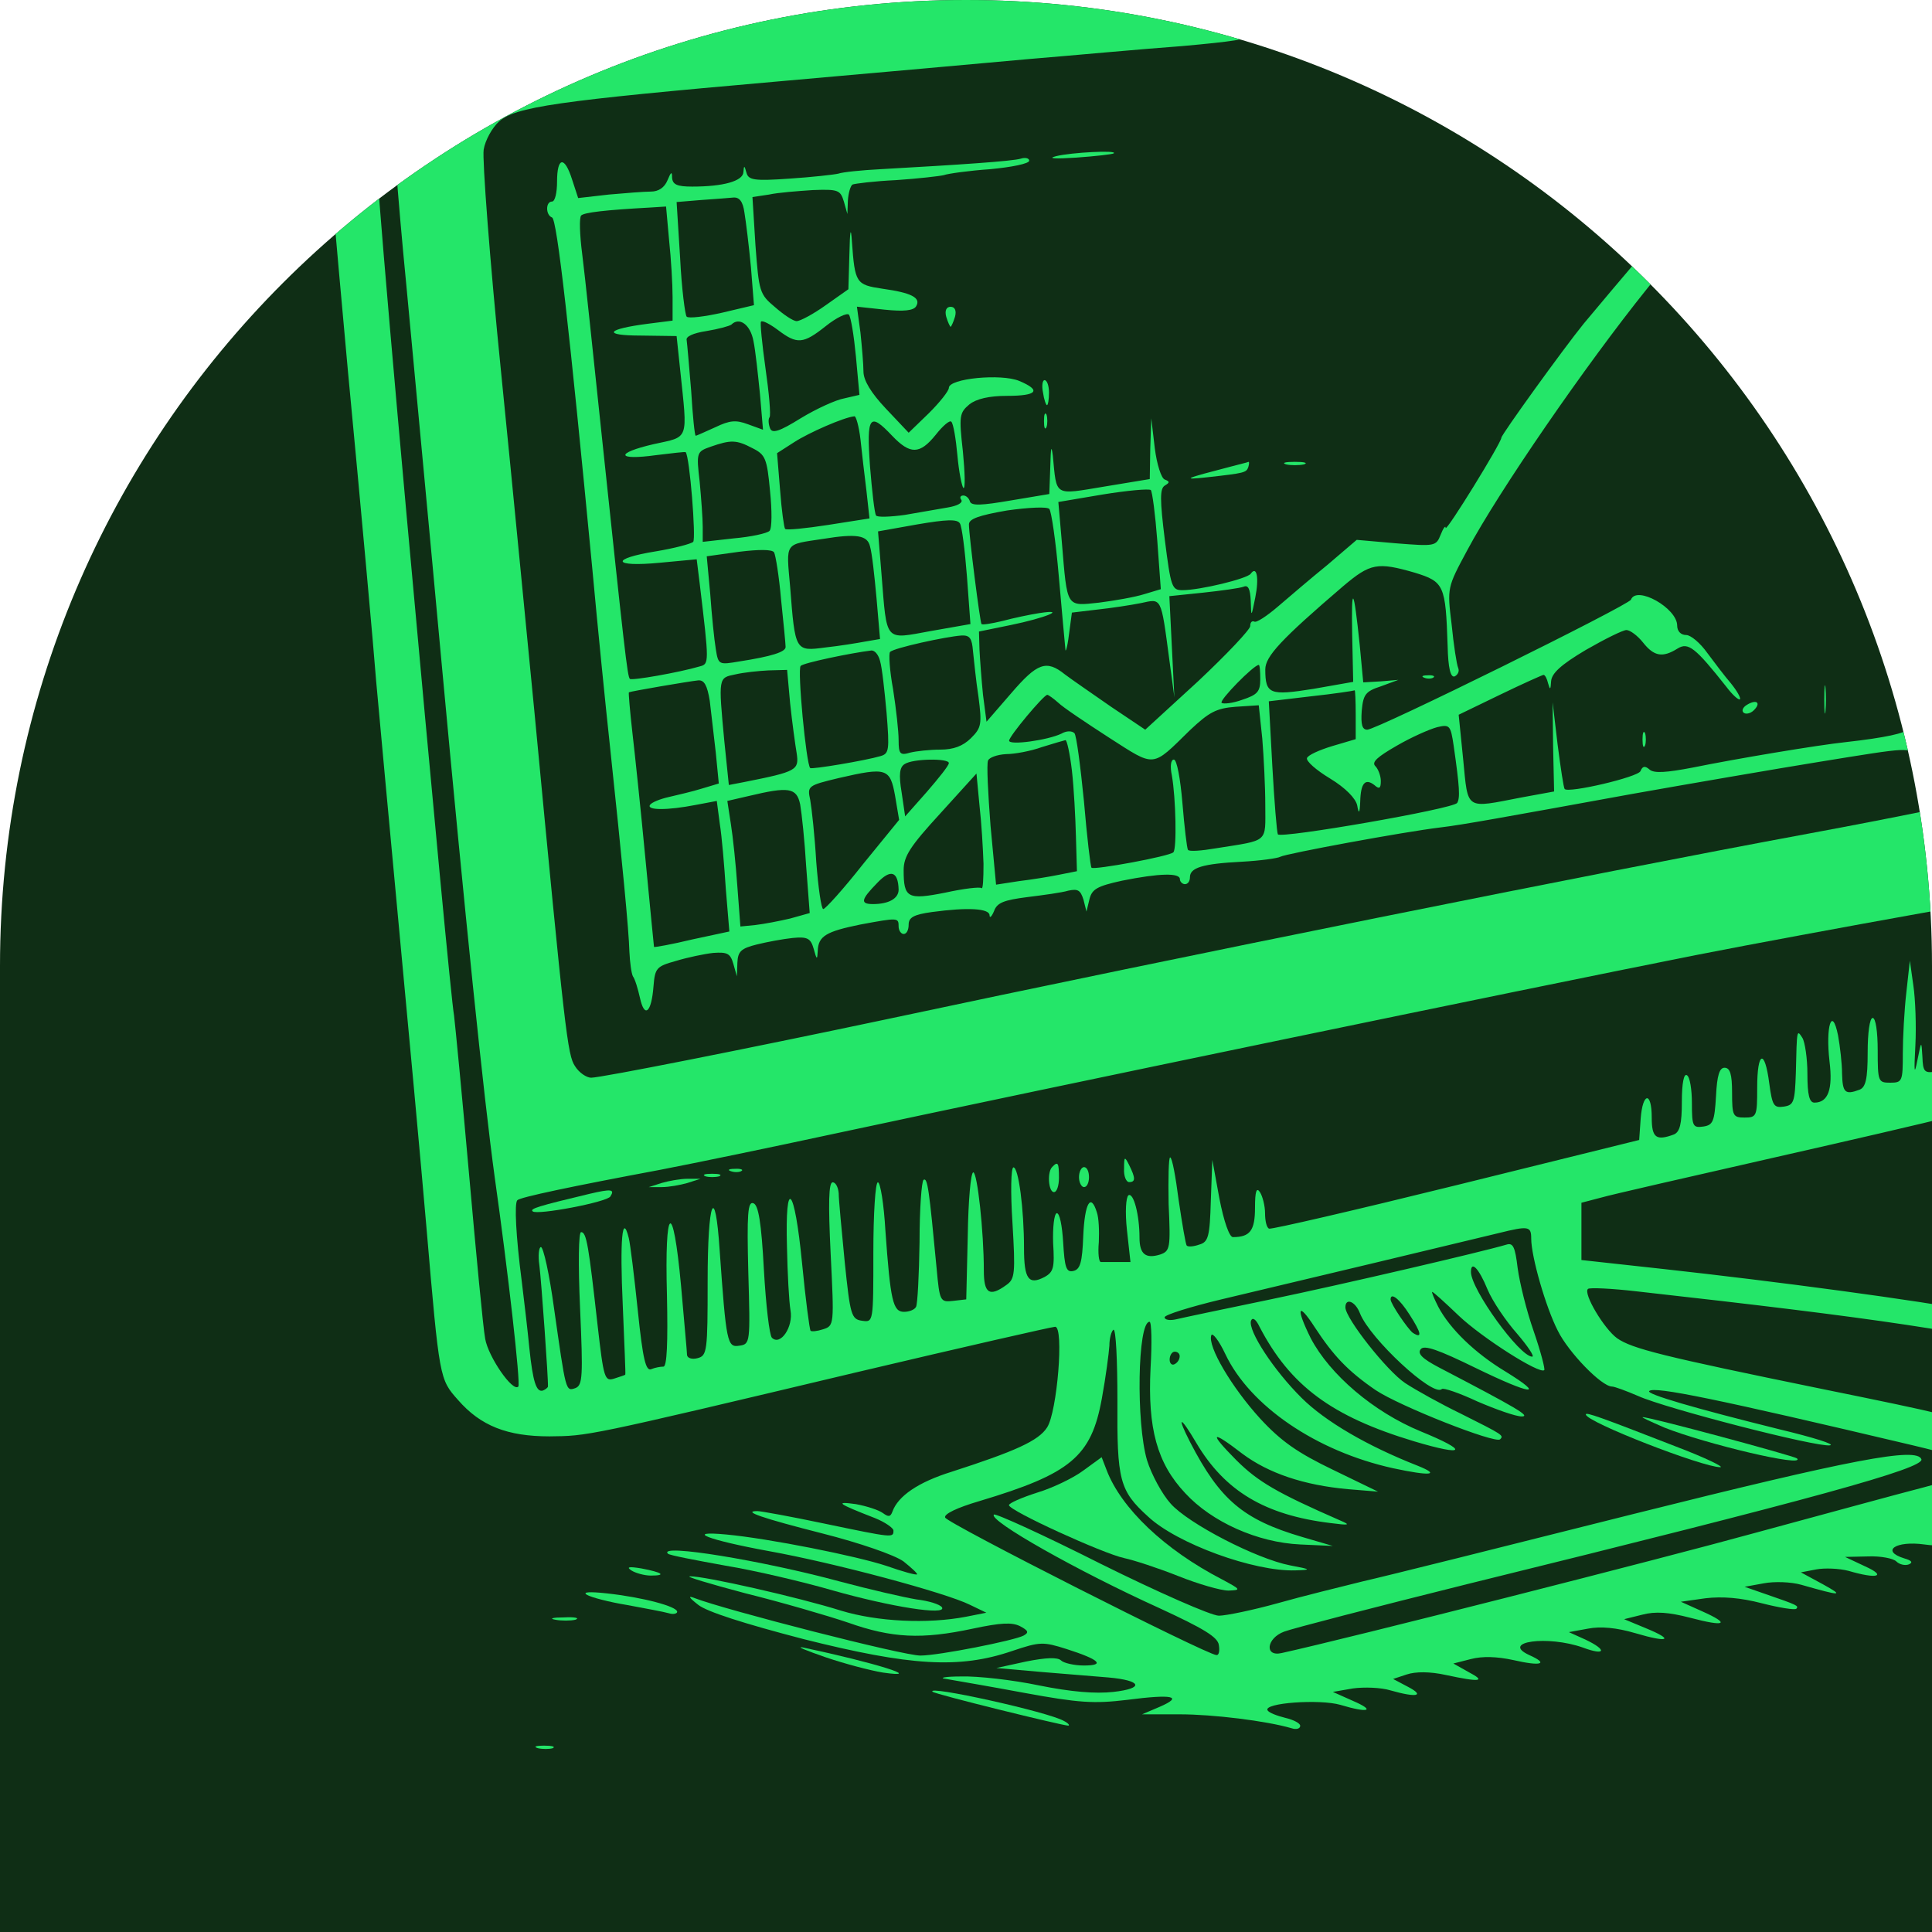
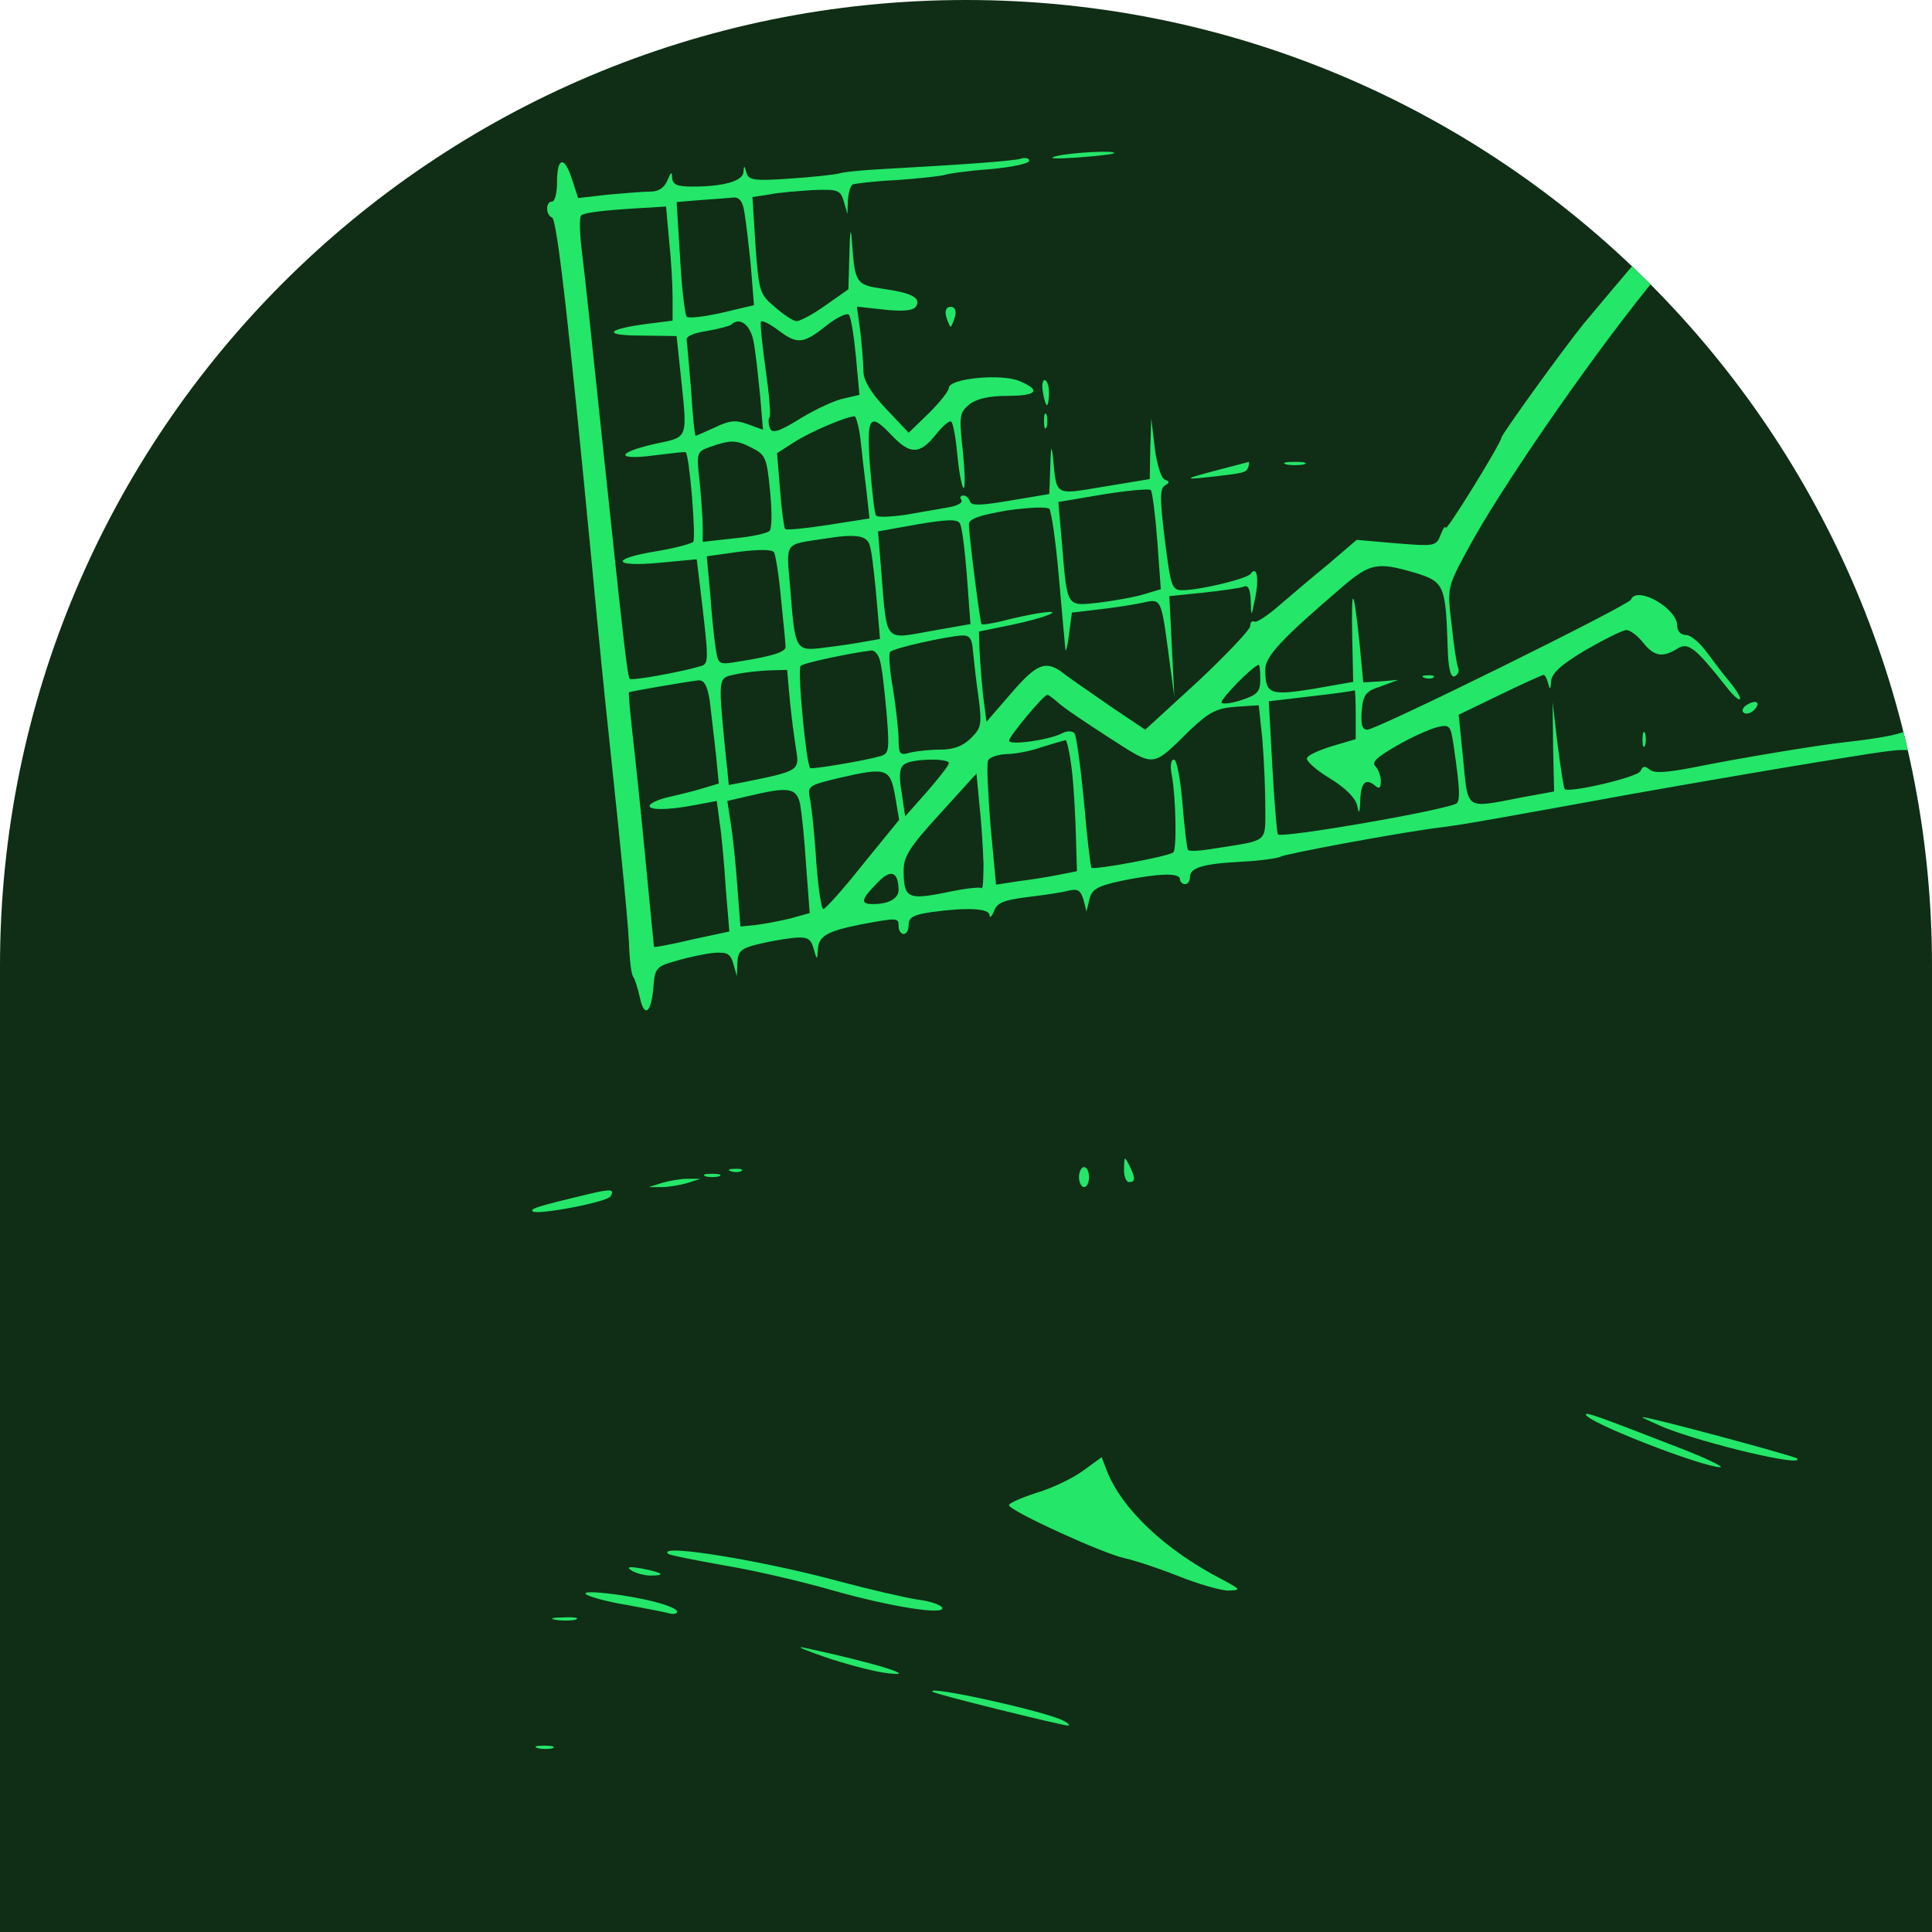
<svg xmlns="http://www.w3.org/2000/svg" width="285" height="285" viewBox="0 0 285 285" fill="none">
  <g clip-path="url(#clip0_5976_17678)">
    <path d="M0 142.5C0 63.799 63.799 0 142.5 0V0C221.201 0 285 63.799 285 142.5V285H0V142.5Z" fill="#0F2E15" />
-     <path fill-rule="evenodd" clip-rule="evenodd" d="M174.393 -13.999C166.244 -13.484 153.724 -12.676 146.613 -12.235C139.501 -11.794 125.13 -10.839 114.759 -10.031C104.388 -9.296 88.609 -8.12 79.646 -7.459C70.756 -6.798 62.015 -5.769 60.237 -5.255C55.792 -3.932 51.496 -0.331 49.495 3.71C47.199 8.34 47.347 11.059 51.348 55.001C53.274 75.209 55.126 95.71 55.496 100.56C55.941 105.41 57.422 121.576 58.83 136.567C60.237 151.484 62.089 171.544 62.904 181.024C64.83 203.509 64.83 203.436 67.571 206.522C70.904 210.343 74.831 211.886 81.053 211.886C86.758 211.813 86.017 212.033 126.464 202.407C142.02 198.733 155.206 195.72 155.651 195.72C156.984 195.72 155.947 208.286 154.466 210.564C153.206 212.548 149.725 214.091 140.391 217.104C135.427 218.647 132.464 220.704 131.649 222.982C131.353 223.791 131.057 223.791 130.242 223.203C129.649 222.762 127.871 222.174 126.242 221.88C123.056 221.439 123.575 221.807 129.057 223.938C130.538 224.526 131.798 225.407 131.798 225.775C131.798 226.877 131.798 226.877 121.575 224.746C116.685 223.717 112.241 222.909 111.722 222.909C109.426 222.909 112.389 223.938 121.352 226.216C126.834 227.612 131.946 229.375 133.279 230.331C134.464 231.286 135.353 232.094 135.279 232.241C135.131 232.388 133.057 231.8 130.76 230.992C126.316 229.522 113.426 226.95 107.129 226.362C100.833 225.775 104.462 227.171 113.278 228.787C123.13 230.551 139.502 234.96 143.058 236.723L145.502 237.899L142.539 238.487C136.835 239.589 129.427 239.222 124.093 237.605C117.797 235.621 103.796 232.461 101.796 232.535C100.981 232.535 104.685 233.637 109.944 235.033C115.278 236.356 122.093 238.34 125.13 239.369C131.575 241.647 135.946 241.867 143.502 240.251C147.65 239.369 149.28 239.295 150.465 239.883C151.725 240.545 151.799 240.839 150.984 241.28C149.576 242.014 138.464 244.219 135.798 244.219C133.427 244.292 106.907 237.458 102.536 235.768C101.425 235.327 101.573 235.621 102.981 236.724C104.24 237.753 109.796 239.516 118.537 241.794C134.316 245.762 141.502 246.203 149.28 243.557C153.428 242.161 153.873 242.161 157.355 243.264C162.17 244.807 163.133 245.688 159.873 245.688C158.466 245.688 156.91 245.321 156.54 244.954C156.021 244.439 154.317 244.513 151.354 245.101L146.983 246.056L153.65 246.644C157.354 246.938 161.799 247.305 163.503 247.452C168.466 247.893 168.837 249.069 164.244 249.583C161.577 249.877 158.021 249.583 153.28 248.628C149.428 247.819 144.242 247.232 141.798 247.305C139.353 247.305 138.39 247.526 139.576 247.672C140.835 247.893 146.02 248.775 151.132 249.73C159.133 251.2 161.355 251.347 166.244 250.759C173.06 249.877 174.615 250.244 171.059 251.788L168.467 252.89H174.022C178.912 252.89 186.764 253.845 190.542 254.947C191.209 255.168 191.801 255.021 191.801 254.58C191.801 254.212 190.838 253.698 189.579 253.404C188.394 253.11 187.208 252.669 186.986 252.302C186.32 251.2 194.691 250.612 197.728 251.494C201.876 252.743 202.987 252.375 199.58 250.906L196.617 249.583L199.58 249.069C201.21 248.848 203.728 248.922 205.136 249.363C208.988 250.465 210.247 250.171 207.728 248.848L205.506 247.673L207.506 247.011C208.84 246.57 210.914 246.57 213.284 247.085C218.396 248.187 219.285 248.04 216.618 246.644L214.395 245.395L216.988 244.733C218.692 244.292 220.84 244.366 223.211 244.88C227.359 245.836 228.545 245.468 225.582 244.145C221.285 242.162 228.322 241.206 233.508 243.043C236.842 244.293 237.138 243.411 233.878 241.868L231.434 240.765L234.249 240.251C236.101 239.884 238.471 240.104 241.212 240.912C246.175 242.382 247.064 241.941 242.768 240.177L239.583 238.855L242.249 238.193C244.176 237.679 246.176 237.826 249.287 238.634C254.546 240.03 255.361 239.59 251.065 237.679L247.954 236.283L251.584 235.768C254.102 235.474 256.769 235.695 259.88 236.503C262.473 237.165 264.77 237.532 264.992 237.312C265.362 236.871 265.214 236.797 260.325 235.107L257.361 234.078L260.176 233.564C261.732 233.27 264.177 233.343 265.732 233.784C271.659 235.474 272.103 235.474 268.918 233.711L265.658 231.947L267.955 231.507C269.14 231.286 271.288 231.359 272.696 231.727C276.918 232.976 278.4 232.535 275.14 231.066L272.177 229.67L275.585 229.596C277.437 229.523 279.288 229.89 279.733 230.331C280.178 230.772 280.992 230.992 281.585 230.772C282.252 230.478 281.955 230.184 280.918 229.89C277.363 228.788 279.659 227.245 283.882 227.833C286.104 228.127 286.549 227.98 286.178 227.098C285.882 226.289 286.623 225.922 289.141 225.555C294.253 224.746 297.29 222.395 297.586 218.941C297.957 214.826 296.623 212.254 293.438 210.932C289.067 209.095 286.548 208.507 268.844 204.906C245.138 200.056 240.768 198.954 238.545 197.411C236.619 196.015 233.508 190.798 234.248 190.136C234.471 189.916 237.73 190.063 241.508 190.503C276.992 194.471 290.622 196.456 305.142 200.13C317.143 203.069 318.032 203.436 317.365 205.494C314.698 214.459 317.069 218.059 326.995 219.896C329.44 220.337 332.773 221.072 334.403 221.44C336.033 221.807 338.7 222.321 340.33 222.615L343.293 223.203L340.7 223.717C338.626 224.158 338.922 224.232 341.885 223.938C344.404 223.717 347.071 224.085 350.405 225.187C356.627 227.171 358.035 227.98 355.368 228.053C354.257 228.053 353.219 228.273 353.071 228.567C352.849 228.935 354.183 229.008 355.96 228.861C357.738 228.788 359.813 228.861 360.553 229.155C361.665 229.67 361.665 229.743 360.331 230.257C359.22 230.698 359.887 230.919 362.553 230.919C365.368 230.992 365.961 231.213 365.146 231.8C364.257 232.388 364.48 232.462 366.035 232.168C367.072 231.947 368.554 231.947 369.295 232.241C370.554 232.682 370.554 232.756 369.221 233.197C368.48 233.417 370.554 233.564 373.888 233.49C385.296 233.197 391.148 231.874 394.556 228.641C395.889 227.391 396.259 226.216 396.259 223.57C396.259 218.206 393.444 212.768 387.889 207.257C379.518 198.954 367.739 194.618 351.442 193.736C343.441 193.369 342.182 193.443 339.219 194.839C337.367 195.647 334.7 196.529 333.292 196.823C331.811 197.043 328.625 198.219 326.255 199.394C323.07 200.938 321.514 201.305 320.551 200.791C318.18 199.542 300.846 195.059 292.327 193.589C282.474 191.752 262.028 189.033 245.361 187.196L233.286 185.874V181.612V177.423L236.101 176.688C237.582 176.247 249.213 173.602 261.806 170.736C308.402 160.155 310.92 159.199 313.661 152.072C314.847 149.059 314.847 146.928 314.106 126.867C313.217 104.014 311.81 77.193 311.439 76.826C311.365 76.679 310.994 78.075 310.772 79.912C310.476 81.675 309.809 83.586 309.216 84.027C308.401 84.688 308.105 84.321 307.735 82.043C307.439 80.5 307.142 78.883 306.994 78.516C306.846 78.075 306.92 87.26 307.142 98.797C307.439 112.538 307.365 119.96 306.846 120.254C306.401 120.548 305.883 117.902 305.587 113.199C304.549 97.989 302.92 71.829 302.92 70.579C302.92 69.918 302.549 69.33 302.105 69.33C301.586 69.33 301.512 70.359 301.808 72.343C302.179 74.401 302.105 75.209 301.586 74.915C301.068 74.621 300.92 75.282 301.068 76.826C301.364 78.957 301.216 79.103 300.401 78.001C298.993 76.091 296.697 76.826 296.178 79.324C295.808 81.014 295.66 81.161 295.586 79.765C295.586 78.883 295.216 78.148 294.771 78.148C294.401 78.148 293.956 76.899 293.956 75.356C293.882 73.886 293.734 73.299 293.512 74.107C293.363 74.915 293.734 84.1 294.252 94.462C294.845 104.896 295.141 114.155 294.993 115.184C294.771 116.286 293.808 117.315 292.623 117.756C291.585 118.123 279.881 120.548 266.769 122.973C234.619 128.925 174.837 140.976 130.316 150.455C110.166 154.717 88.684 158.979 87.202 158.979C86.535 158.979 85.424 158.244 84.831 157.289C83.72 155.672 83.35 152.513 78.831 104.969C77.794 94.462 75.645 72.049 73.942 55.148C72.238 38.321 71.127 23.404 71.349 22.081C71.571 20.685 72.608 18.848 73.571 17.966C75.942 15.762 82.09 14.88 114.759 12.014C128.834 10.765 145.502 9.295 151.799 8.708C158.095 8.193 168.318 7.238 174.393 6.797C181.801 6.136 184.764 5.695 183.282 5.328L181.06 4.813L183.134 4.74C184.245 4.74 185.134 4.372 185.134 4.078C185.134 3.711 185.875 3.05 186.838 2.535C187.801 2.021 188.986 0.919 189.505 0.037C190.32 -1.286 190.171 -1.286 188.394 0.404C186.097 2.462 182.245 4.299 181.504 3.564C181.282 3.343 181.578 2.829 182.171 2.462C182.912 1.947 182.986 1.727 182.393 1.727C181.874 1.727 181.43 0.992 181.43 0.183C181.43 -1.139 181.282 -1.213 180.319 -0.478C179.356 0.257 178.985 0.331 178.245 -0.404C177.356 -1.36 177.281 -1.286 182.319 -5.034C184.023 -6.283 184.023 -6.283 180.689 -6.283C177.578 -6.357 140.539 -3.932 91.795 -0.478C64.904 1.433 63.2 1.726 60.163 5.033C57.867 7.458 57.718 7.899 57.718 13.19C57.718 16.276 58.681 29.282 59.941 42.068C61.126 54.854 63.497 79.838 65.126 97.621C68.608 135.244 71.349 161.771 72.979 173.675C74.905 187.27 76.831 204.17 76.46 204.538C75.645 205.42 72.016 200.129 71.571 197.484C71.275 195.94 70.238 184.992 69.201 173.308C68.163 161.551 67.126 150.969 66.978 149.793C66.608 147.809 64.015 120.4 59.941 75.576C56.163 33.765 54.607 14.292 54.903 10.912C55.422 4.372 59.867 0.257 67.349 -0.772C70.608 -1.213 91.276 -2.829 104.758 -3.785C111.055 -4.226 123.204 -5.181 165.503 -8.561C175.726 -9.369 185.357 -10.251 186.986 -10.545C189.727 -10.986 189.801 -11.059 188.097 -11.574C186.542 -12.015 186.542 -12.088 187.727 -12.162C188.912 -12.235 188.987 -12.382 188.172 -12.896C187.283 -13.484 187.579 -13.705 189.283 -14.072C194.764 -15.321 194.097 -15.321 174.393 -13.999ZM307.883 145.973C307.734 148.544 307.142 150.675 306.475 151.337C305.438 152.439 305.29 151.851 304.771 145.091C304.031 135.024 302.771 134.583 302.919 144.356C303.068 154.056 303.142 153.835 301.882 153.835C301.141 153.835 300.623 151.778 299.882 146.487C298.549 135.979 297.363 136.126 298.03 146.781C298.549 155.084 298.549 155.305 297.067 155.305C295.733 155.305 295.511 154.864 295.511 152.072C295.511 146.634 294.622 139.874 293.881 139.874C293.437 139.874 293.363 142.96 293.659 147.883C294.178 155.819 294.178 155.819 292.474 156.26C289.066 157.215 288.844 156.995 288.844 152.512C288.844 150.234 288.548 146.487 288.251 144.282C287.807 140.682 287.659 141.196 287.363 149.059C286.992 157.509 286.918 157.876 285.362 158.097C283.881 158.317 283.659 158.023 283.585 155.892C283.436 153.467 283.436 153.467 282.844 156.407C282.399 158.685 282.325 158.244 282.548 154.202C282.696 151.337 282.548 147.368 282.251 145.385L281.733 141.71L281.214 146.413C280.918 148.985 280.695 153.027 280.695 155.378C280.695 159.493 280.621 159.714 278.843 159.714C277.066 159.714 276.991 159.567 276.991 154.938C276.991 152.219 276.695 150.161 276.251 150.161C275.806 150.161 275.51 152.366 275.51 155.231C275.51 159.2 275.213 160.375 274.324 160.743C272.176 161.551 271.806 161.184 271.732 158.391C271.732 156.921 271.435 154.349 271.139 152.733C270.25 148.324 269.287 151.41 269.88 156.554C270.399 160.742 269.658 162.653 267.658 162.653C266.917 162.653 266.62 161.551 266.62 158.391C266.62 156.113 266.25 153.688 265.88 153.1C265.065 151.851 265.065 151.704 264.916 158.244C264.768 162.579 264.62 163.02 263.139 163.241C261.657 163.461 261.435 163.094 260.99 159.787C260.324 154.643 259.213 155.084 259.213 160.448C259.213 164.637 259.139 164.857 257.36 164.857C255.657 164.857 255.508 164.637 255.508 161.183C255.508 158.464 255.212 157.509 254.397 157.509C253.656 157.509 253.286 158.611 253.138 161.698C252.916 165.445 252.693 165.96 251.286 166.18C249.73 166.4 249.582 166.18 249.582 162.726C249.582 160.742 249.286 158.832 248.841 158.611C248.397 158.317 248.1 159.787 248.1 162.506C248.1 165.812 247.804 166.988 246.915 167.356C244.323 168.311 243.656 167.87 243.656 164.857C243.656 160.963 242.322 161.109 242.026 165.004L241.804 168.164L214.765 174.851C199.875 178.525 187.504 181.391 187.207 181.244C186.837 181.097 186.615 180.068 186.615 178.966C186.615 177.864 186.244 176.468 185.874 175.88C185.355 175.071 185.133 175.733 185.133 178.158C185.133 181.538 184.392 182.493 181.873 182.493C181.355 182.493 180.54 180.215 179.873 176.761L178.836 171.103L178.614 177.129C178.466 182.419 178.244 183.228 176.91 183.595C176.095 183.889 175.28 183.963 175.058 183.742C174.91 183.595 174.392 180.583 173.873 177.056C173.428 173.602 172.91 170.736 172.614 170.736C172.391 170.736 172.317 173.822 172.391 177.643C172.688 184.11 172.614 184.551 171.132 185.065C168.984 185.726 168.095 184.992 168.095 182.567C168.095 179.187 167.206 175.88 166.465 176.321C166.095 176.615 165.946 178.746 166.243 181.465L166.761 186.167H164.835C163.798 186.167 162.687 186.167 162.391 186.167C162.094 186.167 161.946 184.845 162.094 183.228C162.168 181.611 162.094 179.627 161.798 178.819C160.909 175.953 160.02 177.423 159.798 182.273C159.65 186.241 159.353 187.27 158.316 187.49C157.28 187.711 157.057 186.976 156.835 183.302C156.687 180.803 156.316 178.893 155.872 178.966C155.502 179.113 155.279 181.024 155.353 183.375C155.576 186.976 155.427 187.637 154.094 188.372C151.723 189.621 151.057 188.666 151.057 184.11C151.057 178.305 150.242 172.206 149.501 172.206C149.131 172.206 149.056 175.88 149.353 180.362C149.797 187.857 149.723 188.666 148.464 189.548C145.945 191.385 145.13 190.797 145.13 187.417C145.13 181.612 144.167 172.941 143.575 172.941C143.204 172.941 142.834 177.129 142.76 182.273L142.537 191.679L140.611 191.899C138.685 192.12 138.611 191.972 138.167 187.123C137.056 175.439 136.833 173.675 136.241 174.043C135.944 174.263 135.648 178.378 135.648 183.228C135.574 188.078 135.352 192.413 135.129 192.781C134.907 193.222 134.092 193.516 133.352 193.516C131.722 193.516 131.352 191.899 130.611 181.538C130.388 177.643 129.87 174.41 129.5 174.41C129.129 174.41 128.833 179.04 128.833 184.771C128.833 195.059 128.833 195.059 127.203 194.838C125.573 194.618 125.425 194.03 124.61 186.167C124.166 181.538 123.722 176.982 123.722 176.027C123.648 175.145 123.277 174.41 122.833 174.41C122.24 174.41 122.166 177.423 122.536 184.992C123.055 195.426 123.055 195.573 121.425 196.087C120.536 196.381 119.721 196.455 119.573 196.308C119.425 196.161 118.832 191.679 118.314 186.314C117.203 174.925 115.795 173.455 116.091 183.963C116.165 187.784 116.388 191.972 116.61 193.295C117.055 195.72 115.128 198.586 113.869 197.337C113.499 196.969 112.98 192.487 112.684 187.27C112.313 180.289 111.869 177.717 111.128 177.496C110.313 177.202 110.165 179.04 110.387 187.71C110.683 198.071 110.683 198.292 109.054 198.512C107.276 198.806 107.128 198.071 106.164 184.477C105.498 174.336 104.387 176.982 104.387 189.033C104.387 199.321 104.313 199.982 102.905 200.349C102.09 200.57 101.424 200.349 101.349 199.908C101.349 199.394 100.905 194.838 100.461 189.621C99.275 176.761 98.016 177.643 98.386 191.09C98.535 198.071 98.386 201.598 97.868 201.598C97.423 201.598 96.608 201.745 96.09 201.966C95.275 202.333 94.831 200.57 94.09 193.368C93.572 188.372 92.979 183.522 92.757 182.64C91.793 178.745 91.423 182.934 91.868 192.56C92.09 198.145 92.312 202.774 92.238 202.774C92.238 202.847 91.497 203.068 90.608 203.362C89.201 203.803 89.052 203.362 88.164 195.573C86.83 183.742 86.534 181.758 85.719 181.758C85.349 181.758 85.274 186.388 85.571 193.001C86.015 203.068 85.941 204.317 84.904 204.758C83.423 205.273 83.497 205.346 81.719 192.928C81.052 188.004 80.163 183.963 79.793 183.963C79.496 183.963 79.348 185.212 79.57 186.682C79.867 189.107 80.904 203.583 80.83 204.538C80.83 204.685 80.46 204.979 80.089 205.126C79.126 205.419 78.608 203.877 78.089 198.88C77.867 196.528 77.348 192.119 76.978 189.106C76.089 182.272 75.867 177.496 76.311 177.055C76.681 176.614 84.386 174.998 97.35 172.573C102.683 171.544 114.017 169.193 122.536 167.356C157.205 159.934 222.765 146.339 250.1 140.902C267.361 137.522 303.289 131.055 305.141 131.055C305.437 131.055 305.956 129.953 306.252 128.63C306.771 126.793 306.993 127.822 307.512 133.995C307.883 138.257 308.031 143.621 307.883 145.973ZM225.877 182.714C225.877 185.359 228.026 192.854 229.803 196.308C231.359 199.468 236.248 204.538 237.804 204.538C238.174 204.538 239.952 205.199 241.656 205.934C245.731 207.771 267.954 213.503 269.954 213.209C270.769 213.062 267.436 212.033 262.546 210.857C250.101 207.771 242.767 205.64 243.286 205.199C244.027 204.464 253.286 206.375 282.177 213.209C293.363 215.854 293.585 216.809 283.881 219.381C279.881 220.41 268.621 223.496 258.842 226.142C244.99 229.963 199.061 241.647 189.06 243.851C186.467 244.439 186.838 241.646 189.43 240.691C190.542 240.25 202.765 237.091 216.617 233.637C267.658 221.071 283.881 216.589 283.436 215.266C282.77 213.429 273.214 215.266 240.915 223.349C222.247 228.052 204.32 232.534 201.061 233.269C197.801 234.078 192.097 235.474 188.467 236.503C184.763 237.531 180.837 238.34 179.8 238.34C178.689 238.34 170.837 234.886 162.392 230.697C153.947 226.435 146.835 223.202 146.613 223.423C145.798 224.305 158.91 231.726 171.059 237.237C177.578 240.25 179.652 241.5 179.8 242.675C179.948 243.557 179.8 244.218 179.43 244.145C177.948 244.071 139.649 224.672 139.427 223.864C139.205 223.349 141.205 222.394 144.464 221.439C157.947 217.397 160.984 214.899 162.54 206.301C163.132 203.068 163.577 199.614 163.651 198.512C163.651 197.41 163.947 196.381 164.243 196.161C164.614 195.94 164.836 200.643 164.836 206.595C164.762 218.352 165.132 219.895 169.355 223.716C173.577 227.685 184.985 231.873 191.134 231.653C193.505 231.579 193.43 231.506 190.319 230.918C185.356 229.962 175.281 224.745 172.688 221.806C171.429 220.41 169.873 217.544 169.206 215.413C167.577 209.902 167.799 194.985 169.577 194.985C169.873 194.985 169.947 198.071 169.725 201.819C169.28 210.71 170.688 215.854 174.836 220.263C178.762 224.525 185.504 227.538 191.8 227.832L196.615 228.052L192.096 226.729C183.355 224.158 179.947 221.218 175.577 212.768C173.503 208.726 174.095 208.8 176.466 212.841C180.688 219.969 186.615 223.496 196.245 224.672C199.06 225.039 199.282 224.966 197.726 224.305C188.318 220.19 185.577 218.573 182.392 215.413C178.243 211.225 178.614 210.857 183.281 214.458C187.133 217.324 192.318 219.087 198.837 219.675L203.282 220.042L196.615 216.809C191.429 214.311 188.985 212.621 185.873 209.24C181.725 204.684 178.095 198.585 178.688 196.969C178.836 196.528 179.799 197.704 180.762 199.761C184.392 207.403 194.17 214.09 205.504 216.588C210.986 217.764 212.616 217.617 209.134 216.221C201.652 213.282 195.504 209.681 192.022 206.228C187.873 202.113 184.095 196.307 184.54 194.838C184.762 194.25 185.281 194.617 185.799 195.719C190.318 204.39 196.393 208.946 208.616 212.62C216.246 214.898 216.764 214.09 209.579 211.151C202.615 208.285 196.171 202.774 193.355 197.41C191.133 192.927 191.429 191.899 193.948 195.793C196.689 199.982 198.837 202.26 202.911 205.052C206.393 207.403 220.542 212.988 221.283 212.327C221.875 211.739 221.727 211.665 215.579 208.579C212.541 207.109 208.838 205.052 207.282 204.023C204.615 202.259 198.466 194.47 198.466 192.853C198.466 191.384 199.948 191.972 200.615 193.735C202.096 197.483 211.43 206.154 212.69 204.905C212.912 204.684 215.282 205.492 217.949 206.742C220.69 207.917 223.579 208.946 224.468 208.946C225.876 208.946 223.728 207.697 212.319 201.745C209.801 200.422 209.06 199.687 209.578 199.026C210.097 198.365 212.171 199.1 217.727 201.818C225.876 205.786 228.172 206.081 222.098 202.333C217.579 199.614 213.875 196.013 212.171 192.78C211.579 191.604 211.134 190.576 211.282 190.576C211.431 190.576 213.134 192.119 215.208 194.103C218.616 197.336 227.135 202.774 227.802 202.112C227.95 201.965 227.283 199.393 226.246 196.381C225.209 193.441 224.172 189.253 223.876 187.048C223.505 183.962 223.209 183.301 222.246 183.595C218.542 184.697 198.022 189.473 187.429 191.678C180.688 193.074 174.391 194.396 173.502 194.617C172.539 194.837 171.798 194.69 171.798 194.323C171.798 193.956 175.576 192.78 180.169 191.678C189.503 189.473 216.542 183.007 221.061 181.904C225.507 180.803 225.877 180.877 225.877 182.714ZM219.432 190.209C220.173 191.973 222.173 194.912 223.803 196.749C225.433 198.66 226.396 200.129 226.025 200.129C224.173 200.129 216.988 190.209 216.988 187.637C216.988 185.874 218.173 187.123 219.432 190.209ZM207.95 193.957C209.654 196.602 209.876 197.557 208.395 196.602C207.654 196.014 205.135 192.34 205.135 191.679C205.135 190.577 206.469 191.605 207.95 193.957ZM352.626 197.704C353.96 198.366 354.7 199.027 354.182 199.248C353.664 199.395 352.626 199.027 351.96 198.439C351.293 197.851 349.737 197.19 348.478 196.97C346.478 196.676 346.404 196.676 348.182 196.529C349.219 196.528 351.219 197.043 352.626 197.704ZM174.022 200.056C174.022 200.497 173.726 201.011 173.281 201.231C172.911 201.452 172.54 201.158 172.54 200.57C172.54 199.909 172.911 199.394 173.281 199.394C173.726 199.394 174.022 199.688 174.022 200.056ZM365.59 200.423C371.591 201.966 378.628 205.64 382.11 209.094C386.184 212.989 389.592 218.279 389.592 220.484C389.592 222.762 384.851 225.113 380.332 225.113C377.073 225.113 376.628 224.819 370.406 218.941C360.331 209.535 349.886 205.347 335.885 205.126C326.403 204.979 325.291 204.391 330.551 202.481C335.514 200.643 339.144 200.497 345.885 201.966C352.701 203.436 354.923 203.289 357.812 201.305C360.849 199.174 360.849 199.174 365.59 200.423ZM348.182 209.535C357.886 212.401 362.923 215.413 367.739 221.219C371.294 225.554 371.961 227.097 369.665 225.921C368.924 225.48 368.035 225.407 367.739 225.701C367.368 225.995 367.368 225.774 367.665 225.26C368.035 224.599 367.739 224.158 366.702 223.864C365.887 223.643 365.368 223.129 365.59 222.762C365.887 222.321 365.442 222.247 364.405 222.541C363.072 222.982 362.776 222.835 363.146 221.953C363.368 221.365 362.998 220.337 362.257 219.675C360.775 218.353 359.812 218.794 360.479 220.484C360.775 221.292 360.553 221.513 359.59 221.365C358.849 221.218 357.886 219.969 357.368 218.573C356.701 216.442 356.405 216.222 356.034 217.324C355.738 218.059 355.812 219.088 356.257 219.602C356.627 220.116 355.442 219.749 353.516 218.867C351.516 217.985 348.7 216.956 347.219 216.736C344.626 216.295 344.404 216.001 344.404 213.87V211.519L345.812 213.282C346.849 214.605 347.293 214.825 347.589 214.017C347.812 213.429 348.034 213.797 348.108 214.825C348.182 216.663 348.182 216.663 349.293 215.193C350.404 213.723 350.478 213.723 352.034 215.707C353.59 217.618 353.738 217.691 354.553 216.368C355.368 215.119 355.071 214.825 351.589 213.502C349.441 212.621 346.996 211.812 346.108 211.592C345.145 211.371 343.737 210.931 342.922 210.71C341.811 210.416 341.441 210.637 341.441 211.666C341.441 212.474 341.811 213.429 342.329 213.943C343.441 215.046 342.626 215.854 341.07 215.266C340.255 214.972 340.033 214.311 340.403 212.915C340.7 211.665 340.552 210.784 339.885 210.343C338.181 209.241 337.736 209.608 337.736 211.886C337.736 213.797 337.514 214.091 335.736 214.017C334.477 213.944 334.181 213.797 334.996 213.576C336.848 213.062 336.699 209.682 334.773 209.682C333.662 209.682 333.292 210.196 333.292 211.519C333.292 212.548 332.995 213.356 332.625 213.356C332.329 213.356 332.181 212.548 332.403 211.519C332.699 209.756 332.625 209.682 328.18 209.682C324.625 209.682 323.662 209.902 323.662 210.784C323.662 211.372 323.365 211.886 322.921 211.886C322.106 211.886 321.958 210.343 322.699 208.58C323.069 207.404 324.18 207.33 333.218 207.698C340.181 207.918 344.774 208.506 348.182 209.535ZM328.625 212.401C328.995 212.18 329.736 212.254 330.329 212.695C331.143 213.136 330.773 213.356 329.069 213.356C327.217 213.356 326.625 213.062 326.625 212.033C326.625 211.078 326.773 211.004 327.291 211.813C327.662 212.327 328.254 212.621 328.625 212.401Z" fill="#24E669" />
    <path fill-rule="evenodd" clip-rule="evenodd" d="M165.819 172.344C165.738 173.506 166.145 174.378 166.552 174.378C167.528 174.378 167.528 173.797 166.552 171.835C165.9 170.528 165.819 170.6 165.819 172.344Z" fill="#24E669" />
-     <path fill-rule="evenodd" clip-rule="evenodd" d="M155.25 172.114C154.434 172.82 154.657 175.854 155.472 175.854C155.917 175.854 156.214 174.866 156.214 173.737C156.214 171.55 156.066 171.268 155.25 172.114Z" fill="#24E669" />
    <path fill-rule="evenodd" clip-rule="evenodd" d="M107.879 172.791C108.435 172.976 109.15 172.914 109.388 172.73C109.706 172.545 109.229 172.361 108.356 172.423C107.481 172.423 107.243 172.607 107.879 172.791Z" fill="#24E669" />
    <path fill-rule="evenodd" clip-rule="evenodd" d="M159.168 173.641C159.168 174.452 159.537 175.116 159.906 175.116C160.349 175.116 160.644 174.452 160.644 173.641C160.644 172.829 160.349 172.165 159.906 172.165C159.537 172.165 159.168 172.829 159.168 173.641Z" fill="#24E669" />
    <path fill-rule="evenodd" clip-rule="evenodd" d="M104.08 173.527C104.562 173.678 105.525 173.678 106.087 173.527C106.569 173.3 106.167 173.149 105.043 173.149C103.92 173.149 103.518 173.3 104.08 173.527Z" fill="#24E669" />
    <path fill-rule="evenodd" clip-rule="evenodd" d="M97.617 174.502L95.711 175.116H97.617C98.684 175.116 100.362 174.809 101.429 174.502L103.335 173.887H101.429C100.362 173.887 98.684 174.194 97.617 174.502Z" fill="#24E669" />
    <path fill-rule="evenodd" clip-rule="evenodd" d="M86.95 176.112C79.333 177.932 78.127 178.312 78.579 178.691C79.182 179.298 89.59 177.326 90.042 176.491C90.721 175.429 90.193 175.353 86.95 176.112Z" fill="#24E669" />
    <path fill-rule="evenodd" clip-rule="evenodd" d="M233.934 208.648C233.934 209.761 251.17 216.435 253.76 216.435C254.426 216.435 251.54 215.026 247.25 213.395C236.005 209.019 233.934 208.278 233.934 208.648Z" fill="#24E669" />
    <path fill-rule="evenodd" clip-rule="evenodd" d="M245.532 210.595C251.628 213.012 266.423 216.527 265.085 215.135C264.639 214.769 243.227 208.984 242.335 209.057C242.037 209.057 243.524 209.716 245.532 210.595Z" fill="#24E669" />
    <path fill-rule="evenodd" clip-rule="evenodd" d="M159.775 216.949C158.297 218.054 155.192 219.528 152.975 220.192C150.684 220.929 148.836 221.739 148.836 222.034C148.836 222.845 162.731 229.182 165.836 229.845C167.24 230.14 170.861 231.319 173.818 232.498C176.775 233.677 180.1 234.635 181.209 234.635C183.131 234.562 183.057 234.488 180.322 233.014C171.749 228.592 165.392 222.476 163.249 216.875L162.51 214.959L159.775 216.949Z" fill="#24E669" />
    <path fill-rule="evenodd" clip-rule="evenodd" d="M182.043 0.249C182.043 0.617 182.346 0.986 182.724 0.986C183.178 0.986 183.708 0.618 183.935 0.249C184.162 -0.194 183.859 -0.489 183.254 -0.489C182.573 -0.489 182.043 -0.194 182.043 0.249Z" fill="#24E669" />
    <path fill-rule="evenodd" clip-rule="evenodd" d="M194.828 3.287C194.828 3.661 195.197 3.811 195.566 3.586C196.009 3.362 196.304 2.987 196.304 2.762C196.304 2.612 196.009 2.462 195.566 2.462C195.197 2.463 194.828 2.837 194.828 3.287Z" fill="#24E669" />
-     <path fill-rule="evenodd" clip-rule="evenodd" d="M187.926 5.3C188.36 5.451 189.227 5.451 189.732 5.3C190.166 5.073 189.805 4.921 188.793 4.921C187.782 4.921 187.42 5.073 187.926 5.3Z" fill="#24E669" />
    <path fill-rule="evenodd" clip-rule="evenodd" d="M249.261 23.409C242.445 26.055 242.222 26.128 242.222 27.304C242.222 28.26 242.963 28.407 245.927 28.113C248.001 27.892 249.632 27.966 249.632 28.333C249.632 28.627 246.742 32.302 243.111 36.492C239.555 40.681 235.331 45.679 233.627 47.738C230.589 51.486 221.475 64.128 221.475 64.569C221.475 65.304 213.325 78.534 213.251 77.873C213.251 77.432 212.88 77.946 212.51 78.902C211.843 80.592 211.62 80.592 205.989 80.151L200.135 79.637L195.838 83.312C193.393 85.296 190.133 88.089 188.502 89.486C186.872 90.883 185.316 91.912 185.02 91.691C184.649 91.544 184.427 91.838 184.427 92.353C184.427 92.867 180.945 96.542 176.721 100.511L168.941 107.641L163.903 104.26C161.161 102.349 158.049 100.217 157.086 99.483C154.344 97.277 153.01 97.792 149.157 102.275L145.527 106.465L145.008 102.496C144.786 100.291 144.563 97.277 144.489 95.808L144.415 93.161L149.083 92.206C154.122 91.177 157.604 89.78 153.307 90.442C151.899 90.662 149.454 91.177 147.823 91.618C146.267 91.985 144.934 92.206 144.786 92.059C144.563 91.765 142.933 78.976 142.933 77.359C142.933 76.55 144.341 76.035 148.564 75.301C151.676 74.86 154.492 74.713 154.788 75.08C155.085 75.374 155.751 79.858 156.196 85.076C156.641 90.221 157.085 94.999 157.159 95.734C157.159 96.395 157.456 95.513 157.678 93.676L158.123 90.368L161.827 89.927C163.902 89.707 166.792 89.266 168.274 88.972C171.386 88.31 171.238 87.869 172.497 97.351L173.238 102.863L172.868 95.44L172.497 87.943L177.462 87.428C180.203 87.134 182.871 86.767 183.464 86.546C184.13 86.252 184.427 86.913 184.501 88.604C184.575 91.103 184.575 91.103 185.168 88.163C185.761 85.223 185.39 83.385 184.501 84.635C183.982 85.37 177.017 87.06 174.424 87.06C172.868 87.06 172.72 86.619 171.831 79.637C171.09 73.683 171.09 72.066 171.831 71.625C172.572 71.184 172.572 71.037 171.831 70.743C171.312 70.596 170.645 68.465 170.349 66.113L169.83 61.703L169.682 66.186L169.608 70.67L162.94 71.772C155.382 73.022 155.901 73.316 155.308 67.215C155.085 65.524 155.011 66.039 154.937 68.758L154.789 72.875L149.083 73.83C144.786 74.565 143.304 74.639 143.082 73.977C142.933 73.463 142.489 73.095 142.118 73.095C141.674 73.095 141.526 73.389 141.822 73.757C142.044 74.198 141.155 74.639 139.821 74.859C138.488 75.08 135.598 75.594 133.449 75.962C131.3 76.256 129.374 76.329 129.226 76.035C129.003 75.668 128.633 72.434 128.337 68.758C127.818 61.335 128.263 60.747 131.597 64.275C134.264 67.068 135.672 67.068 138.043 64.128C139.081 62.805 140.118 61.923 140.34 62.217C140.636 62.511 141.007 64.716 141.229 67.142C141.451 69.641 141.896 71.772 142.118 71.993C142.415 72.14 142.341 69.714 142.044 66.627C141.451 61.335 141.525 60.894 143.008 59.645C144.045 58.836 145.897 58.395 148.565 58.395C153.01 58.395 153.677 57.587 150.343 56.19C147.675 55.087 139.97 55.823 139.97 57.219C139.97 57.66 138.636 59.351 137.006 60.968L134.042 63.834L130.708 60.306C128.485 57.954 127.373 56.117 127.373 54.794C127.373 53.764 127.151 51.192 126.929 49.06L126.41 45.238L130.485 45.679C133.301 45.974 134.783 45.827 135.153 45.165C135.894 43.916 134.412 43.181 130.189 42.593C126.262 42.005 126.113 41.784 125.669 35.61C125.521 33.331 125.373 33.919 125.299 37.521L125.151 42.666L121.816 45.018C119.964 46.341 118.037 47.37 117.519 47.37C117 47.37 115.592 46.414 114.333 45.312C112.036 43.401 111.961 43.034 111.443 36.198L110.998 29.068L113.443 28.701C114.777 28.407 117.667 28.186 119.89 28.04C123.669 27.892 123.965 28.04 124.484 29.73L125.002 31.568L125.076 29.583C125.15 28.481 125.447 27.452 125.743 27.231C126.039 27.084 129.003 26.716 132.189 26.57C135.45 26.349 138.636 25.982 139.228 25.834C139.821 25.614 142.933 25.173 146.119 24.953C149.231 24.659 151.825 24.144 151.825 23.703C151.825 23.335 151.232 23.188 150.565 23.409C149.305 23.776 141.822 24.291 129.966 24.953C127.077 25.1 124.261 25.394 123.668 25.614C123.076 25.761 119.815 26.128 116.481 26.349C111.22 26.716 110.405 26.57 110.109 25.467C109.812 24.365 109.738 24.365 109.664 25.394C109.59 26.717 106.7 27.525 102.106 27.525C99.883 27.525 99.217 27.231 99.142 26.202C99.142 25.247 98.994 25.32 98.476 26.57C98.031 27.672 97.142 28.26 96.03 28.26C95.067 28.26 92.251 28.481 89.806 28.701L85.287 29.216L84.397 26.496C83.286 22.968 82.174 23.115 82.174 26.79C82.174 28.407 81.878 29.73 81.433 29.73C80.47 29.73 80.47 31.715 81.433 32.082C82.174 32.303 84.027 48.914 87.361 83.754C88.176 92.647 89.362 104.407 89.954 109.846C91.807 127.266 92.77 137.336 92.844 140.349C92.918 141.966 93.14 143.583 93.363 144.024C93.659 144.392 94.104 145.862 94.4 147.185C95.067 150.272 96.104 149.39 96.401 145.494C96.623 142.775 96.845 142.554 99.735 141.746C101.439 141.231 103.884 140.716 105.218 140.57C107.293 140.423 107.737 140.643 108.182 142.187L108.701 144.024L108.775 142.04C108.849 140.349 109.293 139.908 111.664 139.32C113.146 138.953 115.517 138.512 116.925 138.365C119.148 138.144 119.593 138.438 120.037 139.982C120.482 141.599 120.556 141.672 120.63 140.276C120.704 138.071 121.89 137.409 126.928 136.38C132.485 135.351 132.559 135.351 132.559 136.674C132.559 137.262 132.93 137.777 133.3 137.777C133.745 137.777 134.041 137.189 134.041 136.38C134.041 135.351 134.782 134.91 137.45 134.543C142.859 133.807 145.897 134.028 145.971 134.984C145.971 135.498 146.267 135.278 146.638 134.396C147.082 133.146 148.119 132.779 151.528 132.338C153.899 132.044 156.64 131.676 157.604 131.382C159.012 131.088 159.382 131.309 159.827 132.705L160.271 134.469L160.716 132.632C161.086 131.162 161.827 130.721 165.532 129.912C171.015 128.81 174.053 128.736 174.053 129.692C174.053 130.059 174.424 130.427 174.794 130.427C175.239 130.427 175.535 129.986 175.535 129.398C175.535 128.001 177.388 127.413 183.167 127.119C185.909 126.972 188.502 126.605 188.873 126.384C189.614 125.943 207.026 122.709 212.584 122.047C215.696 121.68 221.771 120.578 240.74 117.123C248.15 115.8 262.672 113.301 268.156 112.419C282.16 110.14 281.567 110.214 282.679 111.684C283.568 112.86 283.716 112.933 283.716 111.831C283.716 111.096 284.901 110.067 286.532 109.332L289.273 108.082L286.828 107.788C285.494 107.641 284.235 107.127 284.086 106.686C283.864 105.951 283.049 97.131 282.975 94.925C282.975 94.632 282.604 94.411 282.16 94.411C281.567 94.411 281.419 96.249 281.641 100.585C281.863 103.966 281.863 107.053 281.567 107.494C281.122 108.156 278.159 108.817 272.231 109.479C268.082 109.92 256.226 111.904 249.706 113.227C245.853 113.962 244 114.109 243.334 113.521C242.667 112.933 242.296 113.007 242 113.742C241.703 114.624 231.33 117.049 230.811 116.388C230.663 116.241 230.219 113.301 229.774 109.846L229.033 103.599L229.107 110.14L229.255 116.755L224.439 117.637C216.066 119.254 216.585 119.622 215.844 112.051L215.177 105.436L221.253 102.496C224.587 100.879 227.551 99.556 227.699 99.556C227.922 99.556 228.218 100.144 228.366 100.806C228.662 101.835 228.736 101.761 228.811 100.512C228.885 99.336 230.218 98.086 233.923 95.881C236.739 94.264 239.406 92.941 239.925 92.941C240.444 92.941 241.555 93.75 242.37 94.779C244 96.837 245.26 97.057 247.483 95.661C249.039 94.705 250.076 95.513 254.67 101.32C255.559 102.496 256.448 103.305 256.671 103.158C256.819 102.937 256.226 101.908 255.337 100.806C254.448 99.777 252.892 97.719 251.854 96.322C250.817 94.852 249.409 93.676 248.742 93.676C247.927 93.676 247.409 93.088 247.409 92.28C247.409 89.707 241.407 86.326 240.592 88.458C240.295 89.266 203.099 107.641 201.691 107.641C200.95 107.641 200.728 106.906 200.876 104.848C201.099 102.496 201.395 101.982 203.692 101.247L206.285 100.291L203.692 100.512L201.099 100.659L200.58 95.146C199.691 86.547 199.32 86.032 199.468 93.676L199.617 100.585L193.763 101.615C187.317 102.644 186.65 102.423 186.65 98.748C186.65 96.837 188.947 94.338 198.135 86.473C202.136 83.092 203.173 82.872 208.73 84.489C213.028 85.812 213.25 86.326 213.546 95.22C213.62 98.601 213.991 99.998 214.584 99.777C215.029 99.557 215.325 99.042 215.103 98.528C214.88 98.013 214.436 95.147 214.139 92.133C213.472 86.694 213.472 86.694 216.436 81.181C221.104 72.435 233.923 53.839 242.962 42.593C247.557 36.934 251.706 31.715 252.15 30.98C253.188 29.29 254.299 29.363 253.706 31.128C253.262 32.671 255.188 35.096 256.596 34.656C257.115 34.508 257.485 31.936 257.634 28.041L257.856 21.646L255.781 21.719C254.671 21.718 251.707 22.453 249.261 23.409ZM109.813 31.347C110.035 32.67 110.48 36.271 110.776 39.432L111.221 45.018L106.553 46.121C103.959 46.709 101.588 47.002 101.292 46.709C101.069 46.488 100.551 42.593 100.328 38.035L99.81 29.803L103.366 29.509C105.367 29.362 107.516 29.215 108.182 29.142C109.072 29.068 109.591 29.73 109.813 31.347ZM98.698 35.389C98.995 38.182 99.217 41.931 99.217 43.842V47.297L95.735 47.738C89.362 48.546 88.77 49.502 94.549 49.502L99.81 49.575L100.329 54.5C101.44 65.157 101.736 64.349 96.402 65.525C90.696 66.848 90.918 67.951 96.772 67.142C99.143 66.848 101.07 66.627 101.144 66.701C101.736 67.289 102.7 79.49 102.255 79.931C101.959 80.225 99.439 80.887 96.772 81.328C89.955 82.43 90.326 83.68 97.291 83.018L102.774 82.504L103.218 86.105C104.626 97.865 104.626 97.939 103.218 98.306C100.255 99.188 93.141 100.438 92.919 100.144C92.549 99.85 92.104 95.734 88.77 64.275C87.51 52.368 86.251 40.241 85.88 37.447C85.51 34.581 85.436 32.082 85.732 31.788C86.177 31.347 89.215 30.979 95.957 30.612L98.254 30.465L98.698 35.389ZM126.262 52.589L126.781 58.248L124.558 58.763C123.299 58.983 120.409 60.307 118.112 61.703C114.926 63.688 113.888 63.982 113.592 63.173C113.37 62.585 113.296 61.85 113.518 61.556C113.74 61.262 113.444 57.954 112.925 54.353C112.407 50.678 112.11 47.591 112.259 47.444C112.481 47.223 113.592 47.811 114.778 48.694C117.593 50.825 118.482 50.752 121.817 48.105C123.373 46.856 124.929 46.121 125.225 46.415C125.521 46.782 125.966 49.502 126.262 52.589ZM111.147 50.31C111.443 51.707 111.813 55.235 112.11 58.175L112.555 63.394L110.332 62.585C108.554 61.924 107.664 61.997 105.516 63.026C104.034 63.688 102.774 64.275 102.626 64.275C102.478 64.275 102.181 61.335 101.959 57.66C101.663 54.059 101.367 50.678 101.292 50.163C101.144 49.649 102.256 49.134 104.182 48.84C105.96 48.546 107.59 48.105 107.887 47.885C109.072 46.709 110.702 47.885 111.147 50.31ZM126.929 64.79C127.151 66.774 127.522 70.156 127.818 72.434L128.263 76.477L122.187 77.432C118.853 77.947 115.963 78.24 115.815 78.02C115.666 77.873 115.296 75.3 115.074 72.287L114.629 66.848L117.148 65.231C119.297 63.834 124.484 61.556 126.04 61.409C126.262 61.335 126.707 62.879 126.929 64.79ZM110.998 66.113C112.925 67.069 113.147 67.656 113.592 72.434C113.888 75.3 113.888 77.947 113.518 78.314C113.147 78.681 110.776 79.196 108.257 79.416L103.663 79.931V77.726C103.663 76.477 103.44 73.537 103.218 71.111C102.699 66.701 102.773 66.627 104.848 65.892C107.812 64.864 108.627 64.864 110.998 66.113ZM170.72 79.784L171.238 86.914L168.793 87.649C167.385 88.09 164.421 88.605 162.125 88.898C157.234 89.413 157.456 89.78 156.641 80.005L156.123 74.051L162.643 72.949C166.274 72.361 169.46 72.067 169.757 72.287C169.979 72.507 170.423 75.889 170.72 79.784ZM142.637 85.003L143.156 92.059L137.303 93.088C130.412 94.337 130.856 94.852 130.041 84.782L129.523 78.388L135.302 77.359C139.6 76.624 141.23 76.55 141.6 77.212C141.896 77.653 142.341 81.181 142.637 85.003ZM128.337 80.593C128.633 81.548 129.004 85.003 129.3 88.237L129.819 94.264L127.67 94.631C126.485 94.852 123.817 95.293 121.742 95.513C117.297 96.101 117.297 96.101 116.556 86.546C115.963 79.858 115.667 80.372 121.446 79.49C126.41 78.682 127.966 78.976 128.337 80.593ZM115.222 88.457C115.592 91.912 115.889 95.072 115.889 95.44C115.889 96.175 113.814 96.836 109.072 97.571C106.034 98.086 105.96 98.086 105.589 95.734C105.367 94.41 104.996 90.809 104.774 87.649L104.255 82.063L108.998 81.401C111.961 81.034 113.888 81.034 114.184 81.475C114.407 81.842 114.926 85.003 115.222 88.457ZM143.527 96.028C143.675 97.351 143.971 100.438 144.342 102.79C144.86 106.833 144.786 107.347 143.23 108.891C142.045 110.066 140.637 110.581 138.71 110.581C137.154 110.581 135.154 110.802 134.265 111.022C132.783 111.463 132.56 111.243 132.56 109.185C132.56 107.861 132.19 104.554 131.745 101.687C131.227 98.894 131.079 96.395 131.301 96.175C131.819 95.587 139.599 93.897 141.822 93.749C143.082 93.676 143.378 94.19 143.527 96.028ZM129.819 97.498C130.115 98.453 130.486 101.908 130.782 105.142C131.227 110.654 131.153 111.169 129.893 111.536C127.67 112.198 119.742 113.521 119.52 113.3C118.927 112.786 117.593 98.674 118.112 98.233C118.482 97.791 125.522 96.322 128.56 95.954C129.078 95.954 129.597 96.616 129.819 97.498ZM185.909 100.217C185.909 102.055 185.465 102.496 183.242 103.231C181.834 103.745 180.426 103.892 180.204 103.672C179.833 103.305 184.946 98.086 185.687 98.086C185.835 98.086 185.909 99.041 185.909 100.217ZM116.556 103.745C116.852 106.538 117.297 109.772 117.519 111.096C117.889 113.595 117.593 113.815 109.813 115.358L107.516 115.8L106.849 109.332C105.96 99.85 105.96 99.997 108.479 99.483C109.739 99.189 111.888 98.968 113.37 98.894L116.111 98.821L116.556 103.745ZM104.7 103.378C104.923 105.142 105.293 108.597 105.589 111.022L106.034 115.579L103.589 116.314C102.181 116.755 99.958 117.27 98.698 117.564C97.365 117.858 96.105 118.373 95.883 118.74C95.364 119.548 98.476 119.548 102.626 118.74L105.737 118.152L106.182 121.533C106.479 123.371 106.849 127.707 107.071 131.162L107.59 137.409L102.107 138.585C99.069 139.32 96.55 139.761 96.476 139.688C96.476 139.688 95.883 133.808 95.216 126.752C94.549 119.695 93.66 111.243 93.289 108.082C92.919 104.848 92.697 102.129 92.771 102.129C92.993 101.981 101.588 100.512 102.996 100.365C103.885 100.291 104.33 101.1 104.7 103.378ZM199.988 105.436V109.037L196.505 110.066C194.579 110.654 192.948 111.39 192.8 111.831C192.652 112.272 194.134 113.595 196.209 114.844C198.506 116.241 199.988 117.784 200.21 118.813C200.432 120.136 200.58 120.063 200.654 118.225C200.728 115.506 201.395 114.771 202.729 115.8C203.47 116.461 203.692 116.314 203.692 115.212C203.692 114.477 203.322 113.448 202.877 113.007C202.284 112.419 203.247 111.61 206.063 109.993C208.212 108.744 210.879 107.568 211.991 107.274C213.843 106.833 213.991 106.98 214.436 109.993C215.325 116.167 215.399 117.711 214.955 118.446C214.362 119.328 188.947 123.738 188.503 123.077C188.354 122.783 187.984 118.299 187.688 113.007L187.169 103.452L193.393 102.717C196.801 102.349 199.691 101.908 199.839 101.835C199.914 101.834 199.988 103.378 199.988 105.436ZM156.123 103.672C156.79 104.333 160.198 106.612 163.607 108.817C170.498 113.227 169.831 113.301 175.536 107.715C178.352 105.068 179.389 104.48 182.279 104.26L185.687 104.039L186.206 108.964C186.428 111.684 186.65 116.094 186.65 118.813C186.65 124.399 187.243 123.885 179.389 125.134C177.24 125.502 175.388 125.649 175.24 125.355C175.091 125.134 174.721 122.047 174.425 118.446C174.128 114.918 173.61 112.051 173.165 112.051C172.72 112.051 172.572 113.007 172.869 114.403C173.461 117.784 173.61 125.208 173.091 125.722C172.572 126.31 161.384 128.369 161.013 128.001C160.865 127.854 160.346 123.444 159.902 118.225C159.383 113.007 158.79 108.449 158.494 108.155C158.123 107.788 157.308 107.788 156.567 108.229C154.567 109.185 148.861 109.993 148.861 109.258C148.861 108.597 153.974 102.496 154.493 102.496C154.641 102.496 155.382 103.01 156.123 103.672ZM158.123 113.668C158.42 116.24 158.642 120.577 158.716 123.37L158.865 128.515L156.271 129.03C154.863 129.324 152.122 129.765 150.269 129.985L146.935 130.5L146.12 121.827C145.75 117.049 145.527 112.713 145.75 112.198C145.898 111.757 147.083 111.316 148.417 111.242C149.677 111.242 152.048 110.801 153.678 110.213C155.308 109.699 156.864 109.258 157.161 109.184C157.382 109.111 157.827 111.169 158.123 113.668ZM139.97 112.565C139.97 112.933 138.488 114.771 136.71 116.829L133.524 120.43L133.005 116.902C132.56 114.256 132.709 113.153 133.45 112.713C134.635 111.904 139.97 111.831 139.97 112.565ZM132.042 117.417L132.635 120.945L127.3 127.486C124.41 131.161 121.742 134.101 121.446 134.101C121.15 134.101 120.705 130.941 120.409 127.119C120.186 123.297 119.742 119.254 119.52 118.005C119.075 115.947 119.149 115.873 123.743 114.771C130.782 113.153 131.301 113.301 132.042 117.417ZM145.083 127.413C145.083 129.618 145.009 131.235 144.786 131.014C144.564 130.794 142.119 131.088 139.451 131.676C133.894 132.778 133.302 132.484 133.302 128.368C133.302 126.31 134.265 124.84 138.711 119.989L144.045 114.109L144.49 118.813C144.786 121.386 145.008 125.208 145.083 127.413ZM118.038 118.666C118.26 119.916 118.704 124.032 118.927 127.854L119.445 134.689L116.555 135.498C114.999 135.865 112.702 136.306 111.443 136.453L109.22 136.674L108.775 130.794C108.553 127.56 108.108 123.37 107.812 121.532L107.293 118.151L110.479 117.416C116.333 116.02 117.519 116.167 118.038 118.666ZM132.56 131.235C132.56 132.558 131.078 133.366 128.781 133.366C126.855 133.366 127.003 132.705 129.374 130.279C131.375 128.148 132.486 128.515 132.56 131.235Z" fill="#24E669" />
    <path fill-rule="evenodd" clip-rule="evenodd" d="M155.78 23.039C154.435 23.389 155.63 23.46 158.769 23.249C161.683 23.039 164.148 22.758 164.298 22.618C164.895 22.127 158.022 22.477 155.78 23.039Z" fill="#24E669" />
    <path fill-rule="evenodd" clip-rule="evenodd" d="M139.584 46.733C139.826 47.544 140.149 48.208 140.23 48.208C140.311 48.208 140.633 47.544 140.876 46.733C141.118 45.847 140.876 45.257 140.23 45.257C139.584 45.257 139.342 45.847 139.584 46.733Z" fill="#24E669" />
    <path fill-rule="evenodd" clip-rule="evenodd" d="M153.863 57.923C154.01 58.956 154.303 59.767 154.449 59.767C154.595 59.767 154.742 58.956 154.742 57.923C154.742 56.89 154.449 56.078 154.083 56.078C153.79 56.078 153.644 56.89 153.863 57.923Z" fill="#24E669" />
    <path fill-rule="evenodd" clip-rule="evenodd" d="M154.004 62.117C154.004 63.128 154.155 63.489 154.382 62.984C154.534 62.55 154.534 61.683 154.382 61.177C154.155 60.744 154.004 61.105 154.004 62.117Z" fill="#24E669" />
    <path fill-rule="evenodd" clip-rule="evenodd" d="M181.575 68.826C174.667 70.615 174.226 70.822 178.047 70.409C183.632 69.79 183.853 69.721 184.146 68.895C184.293 68.413 184.293 68.069 184.146 68.138C184.073 68.207 182.824 68.482 181.575 68.826Z" fill="#24E669" />
    <path fill-rule="evenodd" clip-rule="evenodd" d="M189.74 68.508C190.408 68.659 191.598 68.659 192.341 68.508C193.01 68.281 192.415 68.129 191.003 68.129C189.591 68.129 188.997 68.281 189.74 68.508Z" fill="#24E669" />
-     <path fill-rule="evenodd" clip-rule="evenodd" d="M210.146 99.991C210.633 100.176 211.259 100.114 211.467 99.93C211.745 99.746 211.328 99.561 210.563 99.623C209.799 99.623 209.59 99.807 210.146 99.991Z" fill="#24E669" />
-     <path fill-rule="evenodd" clip-rule="evenodd" d="M269.109 103.19C269.109 105.065 269.199 105.814 269.288 104.84C269.378 103.94 269.378 102.44 269.288 101.466C269.199 100.566 269.109 101.316 269.109 103.19Z" fill="#24E669" />
+     <path fill-rule="evenodd" clip-rule="evenodd" d="M210.146 99.991C210.633 100.176 211.259 100.114 211.467 99.93C211.745 99.746 211.328 99.561 210.563 99.623C209.799 99.623 209.59 99.807 210.146 99.991" fill="#24E669" />
    <path fill-rule="evenodd" clip-rule="evenodd" d="M257.733 103.951C257.114 104.315 256.882 104.825 257.191 105.116C257.501 105.408 258.198 105.262 258.663 104.825C259.824 103.733 259.205 103.077 257.733 103.951Z" fill="#24E669" />
    <path fill-rule="evenodd" clip-rule="evenodd" d="M242.297 109.093C242.297 110.104 242.448 110.465 242.675 109.96C242.827 109.526 242.827 108.659 242.675 108.153C242.448 107.72 242.297 108.081 242.297 109.093Z" fill="#24E669" />
    <path fill-rule="evenodd" clip-rule="evenodd" d="M98.53 229.192C98.679 229.412 102.536 230.145 106.986 230.952C111.437 231.685 118.558 233.371 122.86 234.617C131.391 237.036 139.699 238.355 138.957 237.109C138.66 236.669 137.028 236.156 135.174 235.936C133.393 235.643 128.275 234.47 123.899 233.297C112.55 230.219 96.972 227.653 98.53 229.192Z" fill="#24E669" />
    <path fill-rule="evenodd" clip-rule="evenodd" d="M93.148 231.669C93.734 232.045 95.052 232.422 96.004 232.422C98.348 232.422 97.762 231.97 94.613 231.368C92.781 231.067 92.342 231.142 93.148 231.669Z" fill="#24E669" />
    <path fill-rule="evenodd" clip-rule="evenodd" d="M86.592 235.266C87.183 235.622 89.844 236.335 92.504 236.763C95.165 237.262 97.899 237.761 98.638 237.975C99.303 238.189 99.894 238.046 99.894 237.761C99.894 236.977 94.795 235.622 89.548 235.052C86.962 234.767 85.853 234.838 86.592 235.266Z" fill="#24E669" />
    <path fill-rule="evenodd" clip-rule="evenodd" d="M81.912 238.934C82.805 239.105 84.145 239.105 84.889 238.934C85.559 238.678 84.815 238.507 83.177 238.593C81.539 238.593 80.944 238.763 81.912 238.934Z" fill="#24E669" />
    <path fill-rule="evenodd" clip-rule="evenodd" d="M79.346 257.886C80.004 258.038 81.027 258.038 81.539 257.886C81.978 257.659 81.466 257.508 80.223 257.508C79.053 257.508 78.615 257.659 79.346 257.886Z" fill="#24E669" />
    <path fill-rule="evenodd" clip-rule="evenodd" d="M121.747 244.459C124.634 245.444 128.409 246.429 130.259 246.732C136.625 247.641 129.149 245.293 118.416 243.02C117.38 242.869 118.934 243.475 121.747 244.459Z" fill="#24E669" />
    <path fill-rule="evenodd" clip-rule="evenodd" d="M137.573 249.562C137.946 249.935 156.753 254.556 157.574 254.556C157.872 254.556 157.574 254.184 156.977 253.886C154.738 252.544 136.453 248.519 137.573 249.562Z" fill="#24E669" />
  </g>
  <defs>
    <clipPath id="clip0_5976_17678">
      <path d="M0 142.5C0 63.799 63.799 0 142.5 0V0C221.201 0 285 63.799 285 142.5V285H0V142.5Z" fill="white" />
    </clipPath>
  </defs>
</svg>